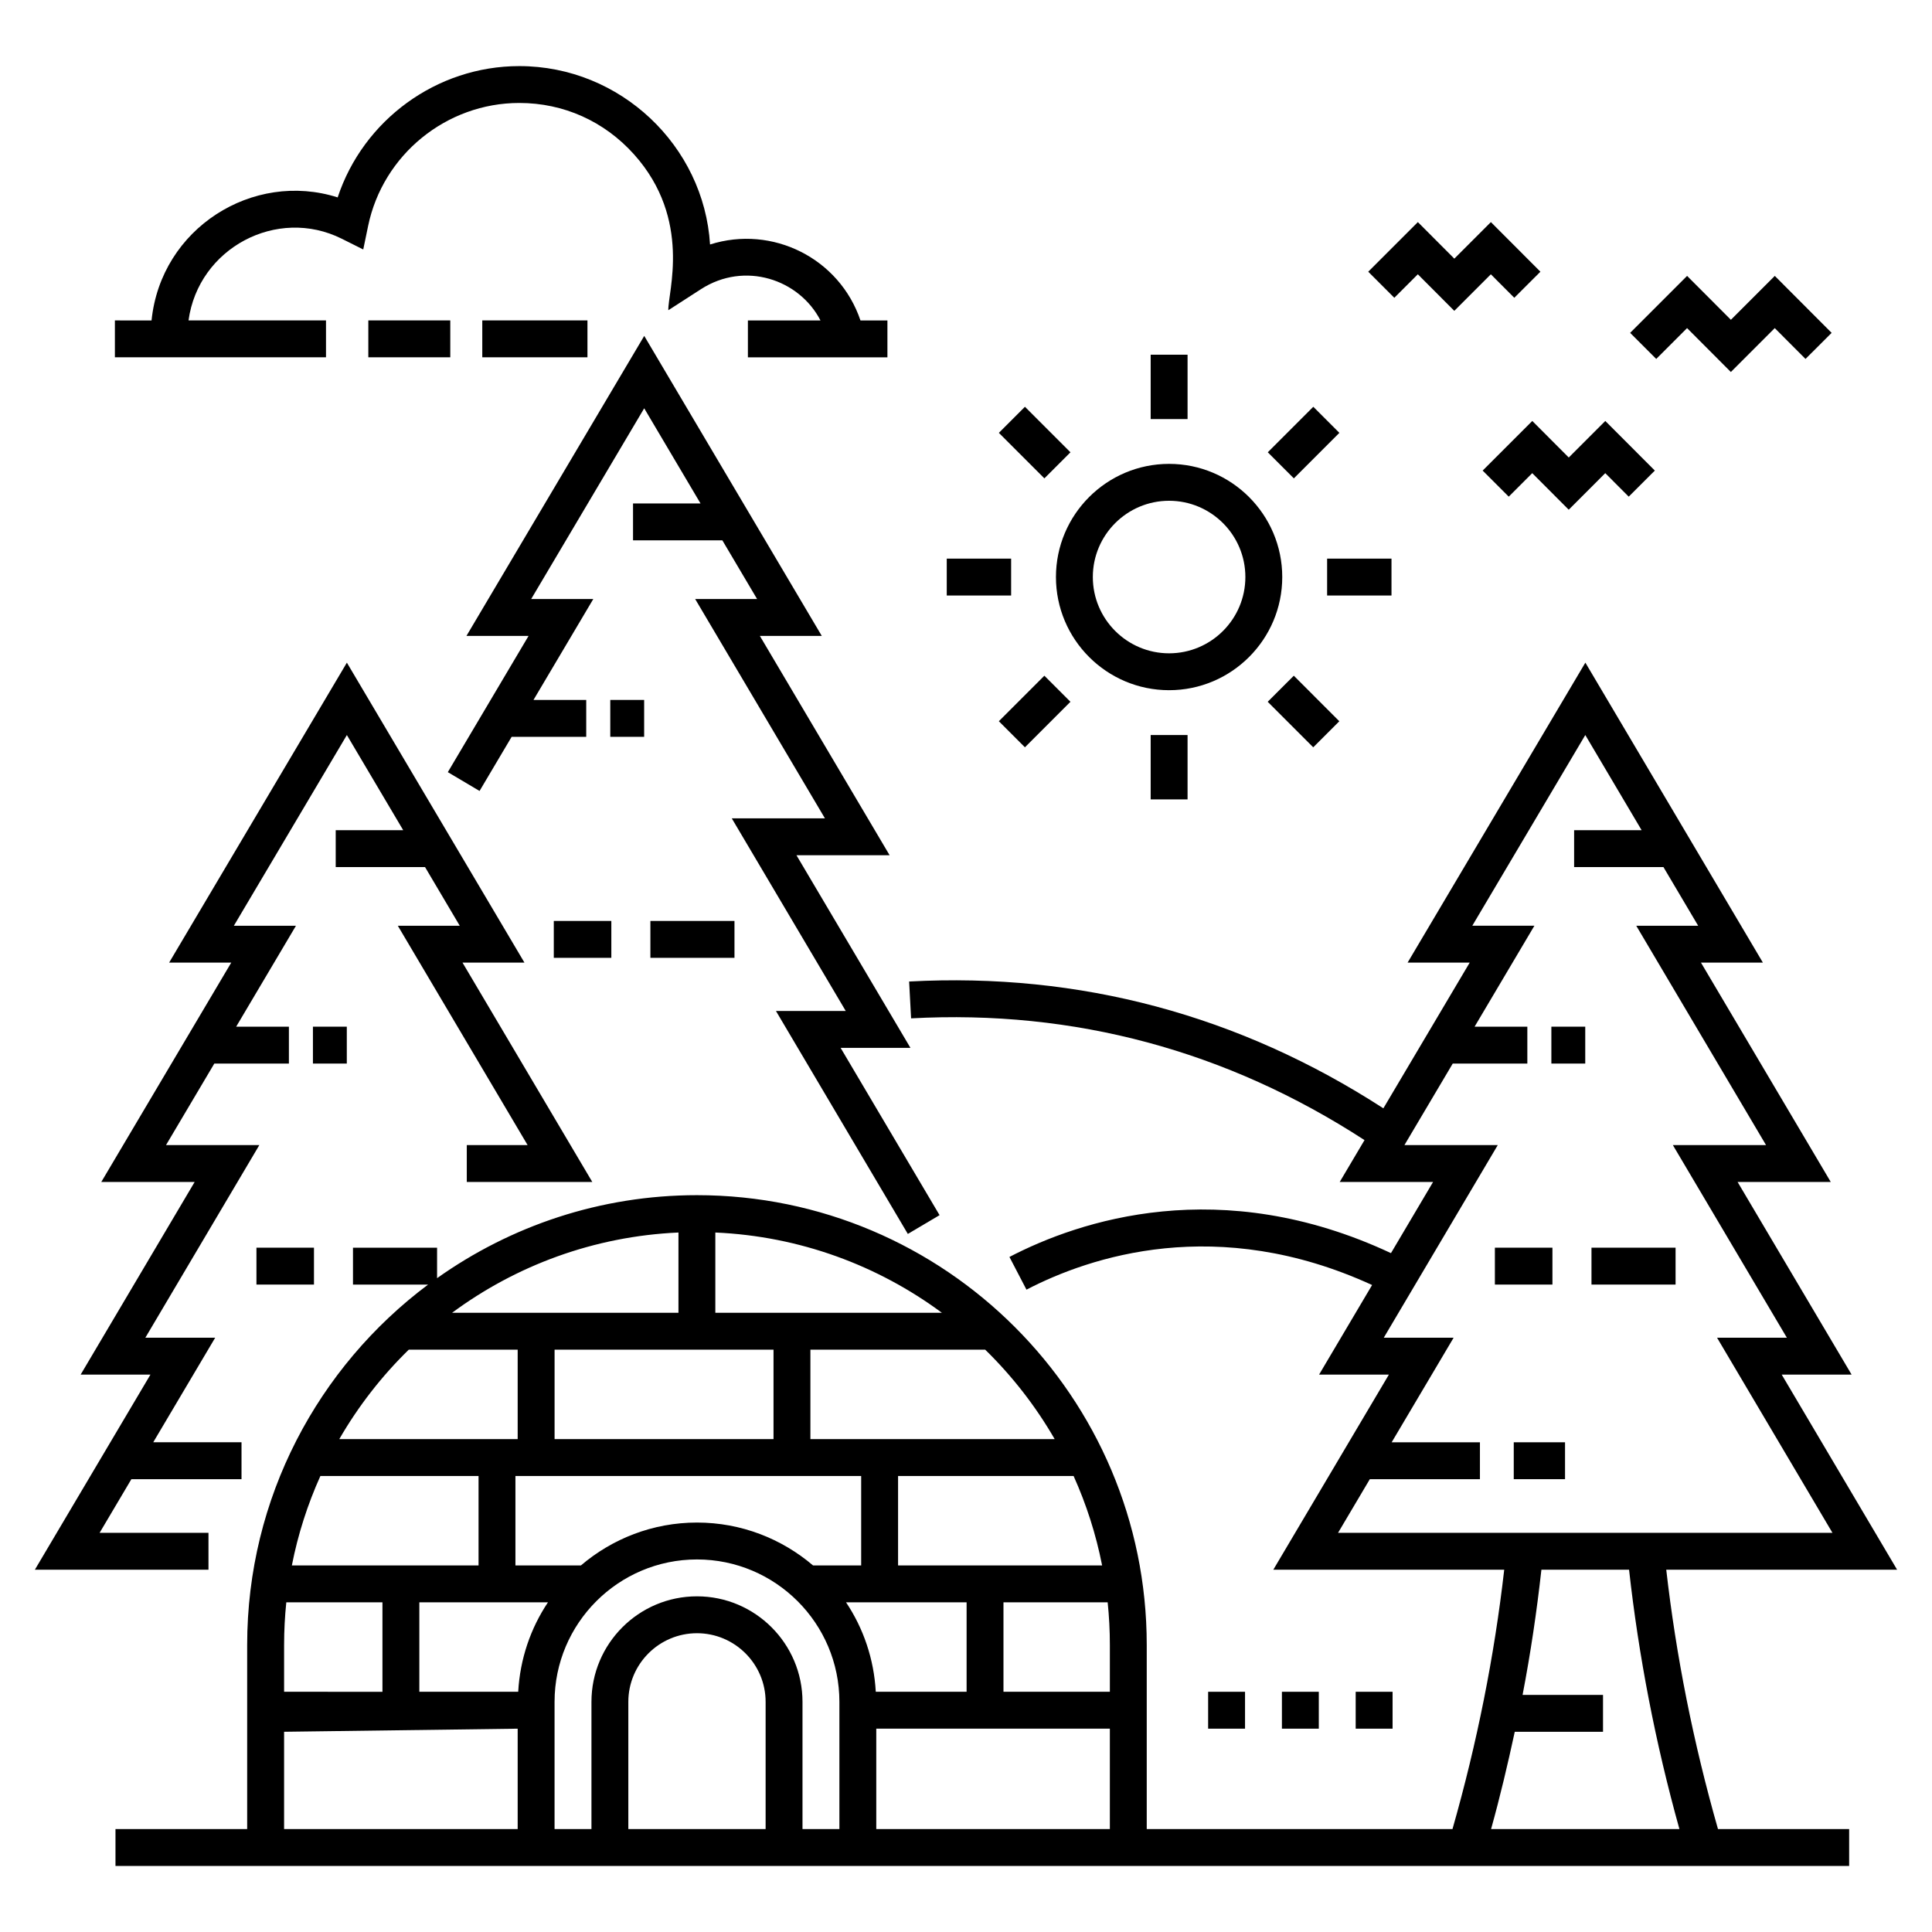
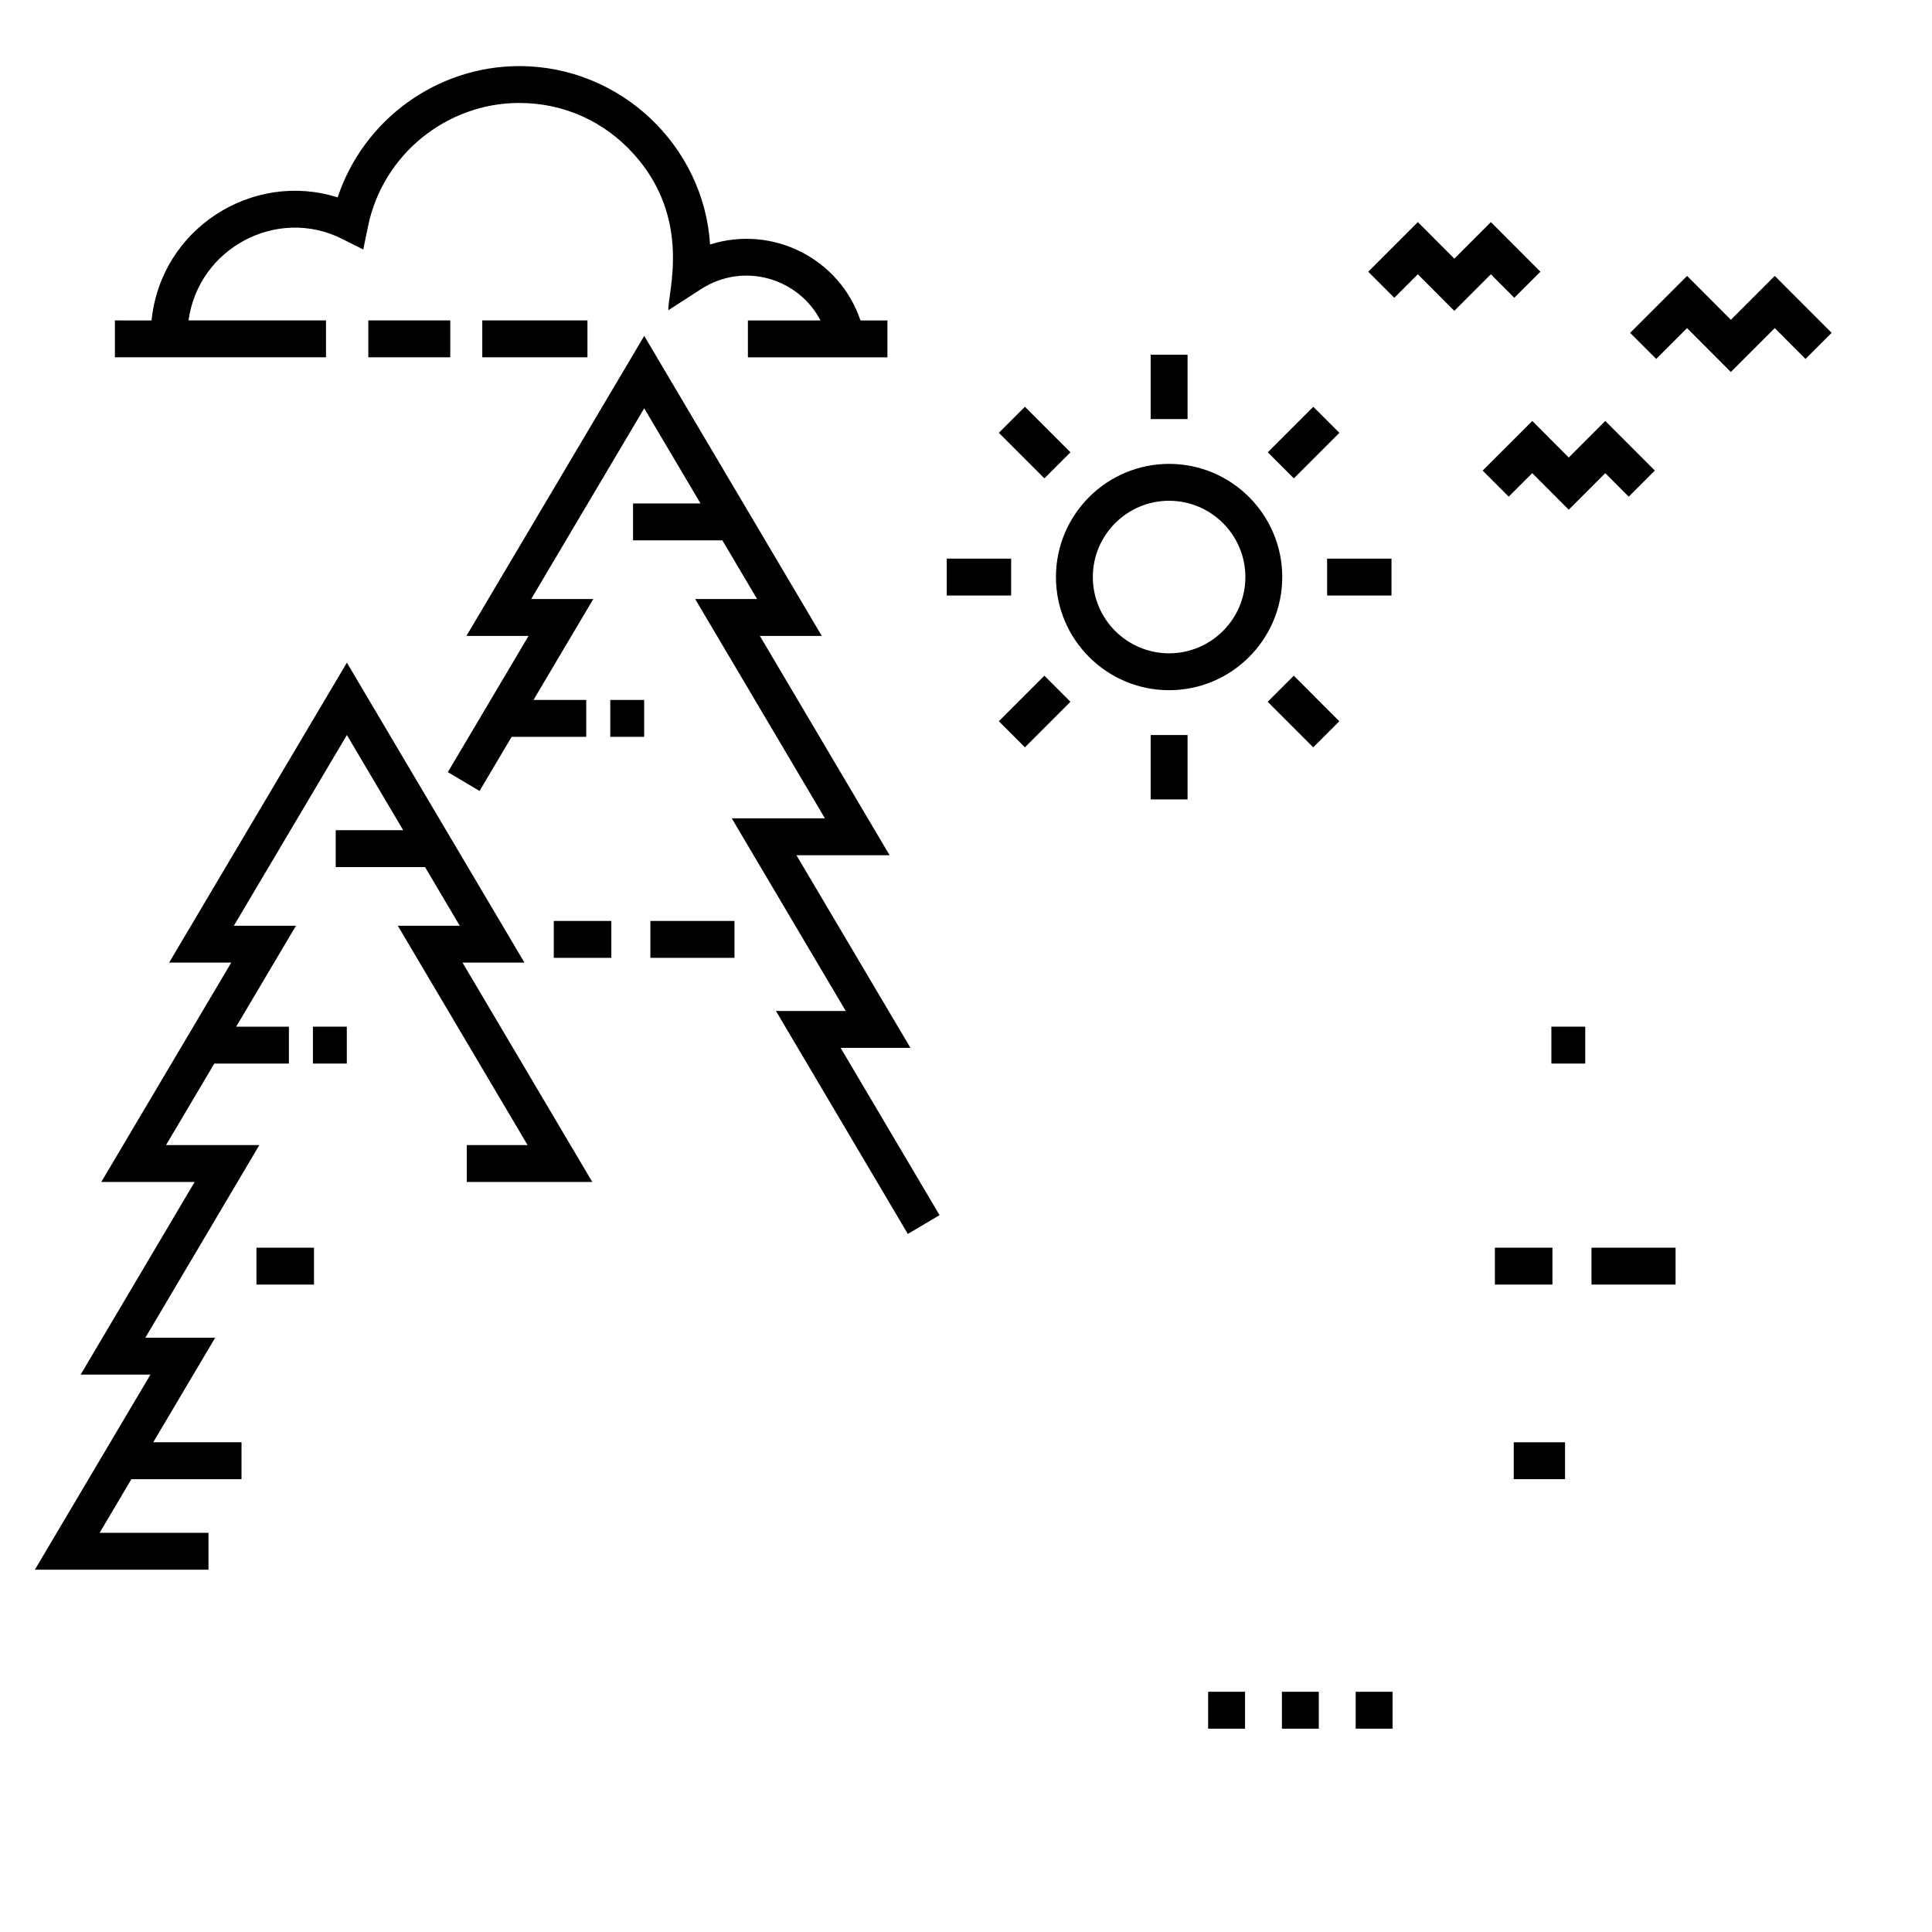
<svg xmlns="http://www.w3.org/2000/svg" fill="#000000" width="800px" height="800px" version="1.1" viewBox="144 144 512 512">
  <g>
-     <path d="m634.69 508.28-30.211-51.047h24.691l-34.395-58.129h16.41l-47.047-79.5-47.109 79.5h16.457l-22.879 38.613c-38.176-24.707-80.434-36.043-125.68-33.605l0.523 9.762c43.234-2.336 83.672 8.559 120.16 32.266l-6.574 11.098h24.742l-11.156 18.855c-45.211-21.16-82.578-8.637-101.11 1.012l4.516 8.668c16.793-8.742 50.559-20.055 91.594-1.23l-14.051 23.742h18.5l-30.633 51.711h61.195c-2.602 22.82-7.188 45.883-13.707 68.719h-81.027v-48.793c0-65.723-53.469-119.19-119.2-119.19-25.645 0-49.402 8.168-68.867 21.996v-8.078l-22.285 0.004v9.777h19.898c-29.082 21.754-47.941 56.465-47.941 95.496v48.793l-34.898-0.004v9.777h459.44v-9.777h-34.762c-6.527-22.859-11.109-45.922-13.707-68.719l61.18-0.004-30.586-51.711zm-258.6 84.059c-0.488-8.73-3.293-16.852-7.883-23.707h31.953v23.707zm-94.762 0h-26.199v-23.707h34.086c-4.594 6.856-7.398 14.977-7.887 23.707zm-62.039 0v-12.418c0-3.809 0.199-7.574 0.582-11.285h25.48v23.707zm2.055-33.48c1.621-8.273 4.184-16.207 7.562-23.707h41.914v23.707zm76.602 0h-17.352v-23.707h91.625v23.707h-12.75c-8.297-7.07-19.031-11.367-30.762-11.367s-22.461 4.297-30.762 11.367zm35.625-66.961v-21.27c22.41 0.984 43.086 8.738 60.039 21.27zm-9.773 0h-59.988c16.938-12.523 37.598-20.273 59.988-21.27zm25.191 9.777v23.707l-58.02-0.004v-23.707zm87.082 57.184h-54.074v-23.707h46.516c3.375 7.5 5.938 15.434 7.559 23.707zm-26.141 9.777h27.613c0.383 3.711 0.582 7.477 0.582 11.285v12.418h-28.195zm13.57-43.258h-64.734v-23.707h46.316c7.168 7 13.375 14.977 18.418 23.707zm-171.17-23.703h28.859v23.707h-47.277c5.043-8.734 11.25-16.711 18.418-23.707zm-33.043 127.04v-25.777c9.902-0.133 52-0.688 61.902-0.82v26.598zm91.227 0v-33.707c0-10.027 8.164-18.188 18.191-18.188 10.027 0 18.191 8.16 18.191 18.188v33.707zm46.156 0v-33.707c0-15.418-12.543-27.965-27.965-27.965s-27.965 12.543-27.965 27.965v33.707h-9.777v-33.707c0-20.809 16.93-37.738 37.742-37.738s37.742 16.93 37.742 37.738v33.707zm19.551 0v-26.598h61.902v26.598zm212.84 0h-49.91c2.391-8.57 4.418-17.172 6.277-25.777h23.387v-9.777h-21.316c2.133-11.082 3.762-22.152 4.988-33.168h23.23c2.539 22.801 6.965 45.863 13.344 68.723zm40.562-78.496h-131.03l8.426-14.223h29.18v-9.777h-23.391l16.418-27.711h-18.512l30.211-51.047h-24.734l12.801-21.605h19.77v-9.777h-13.977l15.848-26.75h-16.457l29.945-50.539 14.926 25.219h-17.887v9.777h23.672l9.203 15.547h-16.41l34.395 58.129h-24.691l30.211 51.047h-18.5z" />
    <path d="m545.16 526.22h13.59v9.777h-13.59z" />
    <path d="m565.76 474.65h22.285v9.777h-22.285z" />
    <path d="m540.16 474.65h15.25v9.777h-15.25z" />
    <path d="m555.13 416.08h8.977v9.777h-8.977z" />
    <path d="m345.37 312.52h16.41l-47.051-79.504-47.113 79.504h16.461l-21.398 36.109 8.41 4.984 8.504-14.348h19.766v-9.773h-13.977l15.852-26.75h-16.461l29.949-50.543 14.926 25.219h-17.887v9.777h23.672l9.203 15.547h-16.41l34.391 58.129h-24.688l30.203 51.047h-18.496l34.949 59.086 8.41-4.977-26.223-44.336h18.504l-30.203-51.043h24.688z" />
    <path d="m316.36 388.06h22.285v9.777h-22.285z" />
    <path d="m290.76 388.06h15.25v9.777h-15.25z" />
    <path d="m305.73 329.49h8.977v9.777h-8.977z" />
    <path d="m199.25 559.99v-9.773h-28.855l8.426-14.223h29.184v-9.777h-23.395l16.418-27.711h-18.508l30.207-51.047h-24.73l12.801-21.605h19.766v-9.773h-13.977l15.848-26.75h-16.457l29.949-50.539 14.93 25.219h-17.887v9.773h23.672l9.199 15.547h-16.414l34.395 58.129h-16.117v9.777h33.262l-34.395-58.133h16.414l-47.059-79.496-47.105 79.496h16.461l-34.441 58.133h24.742l-30.207 51.043h18.496l-30.633 51.711z" />
    <path d="m211.96 474.65h15.246v9.777h-15.246z" />
    <path d="m226.93 416.08h8.977v9.777h-8.977z" />
    <path d="m483.81 296.92c0-16.535-13.457-29.988-29.988-29.988-16.535 0-29.984 13.453-29.984 29.988s13.449 29.988 29.984 29.988c16.535 0 29.988-13.453 29.988-29.988zm-29.988 20.215c-11.145 0-20.211-9.07-20.211-20.215s9.062-20.211 20.211-20.211c11.145 0 20.215 9.066 20.215 20.211s-9.07 20.215-20.215 20.215z" />
    <path d="m448.94 238h9.777v17.059h-9.777z" />
    <path d="m415.62 251.8 12.062 12.062-6.91 6.91-12.062-12.062z" />
    <path d="m394.9 292.04h17.059v9.777h-17.059z" />
    <path d="m420.77 323.07 6.91 6.91-12.062 12.062-6.91-6.91z" />
    <path d="m448.94 338.79h9.777v17.059h-9.777z" />
    <path d="m486.87 323.07 12.062 12.066-6.914 6.91-12.062-12.066z" />
    <path d="m495.7 292.04h17.059v9.777h-17.059z" />
    <path d="m492.04 251.8 6.91 6.91-12.062 12.062-6.91-6.91z" />
    <path d="m503.27 592.34h9.777v9.777h-9.777z" />
    <path d="m483.72 592.34h9.777v9.777h-9.777z" />
    <path d="m464.17 592.34h9.777v9.777h-9.777z" />
    <path d="m234.58 207.27 5.684 2.844 1.289-6.223c3.91-18.895 20.754-32.605 40.062-32.605 11.746 0 22.559 4.848 30.441 13.66 15.438 17.254 8.871 36.738 9.059 41.266l8.645-5.578c11.578-7.461 26.035-2.652 31.676 8.289h-19.234v9.777h36.973v-9.777h-7.141c-5.555-16.461-23.324-25.379-39.863-20.133-1.621-26.117-23.727-47.273-50.551-47.273-21.961 0-41.359 14.328-48.133 34.797-22.441-7.144-46.852 8.164-49.324 32.613l-9.715-0.012v9.777h55.945v-9.777h-36.43c2.621-19.176 23.453-30.227 40.617-21.645z" />
    <path d="m241.61 228.91h21.719v9.777h-21.719z" />
    <path d="m271.81 228.91h27.871v9.777h-27.871z" />
    <path d="m550.06 269.39 9.668 9.688 9.684-9.688 6.215 6.227 6.922-6.91-13.129-13.148-9.684 9.688-9.664-9.688-13.152 13.148 6.914 6.91z" />
    <path d="m519.74 216.69 9.664 9.688 9.684-9.688 6.215 6.227 6.922-6.91-13.125-13.148-9.688 9.688-9.664-9.688-13.148 13.148 6.91 6.91z" />
    <path d="m591.09 230.95 11.605 11.633 11.633-11.633 8.152 8.172 6.922-6.91-15.062-15.094-11.633 11.633-11.609-11.633-15.09 15.094 6.91 6.91z" />
  </g>
</svg>